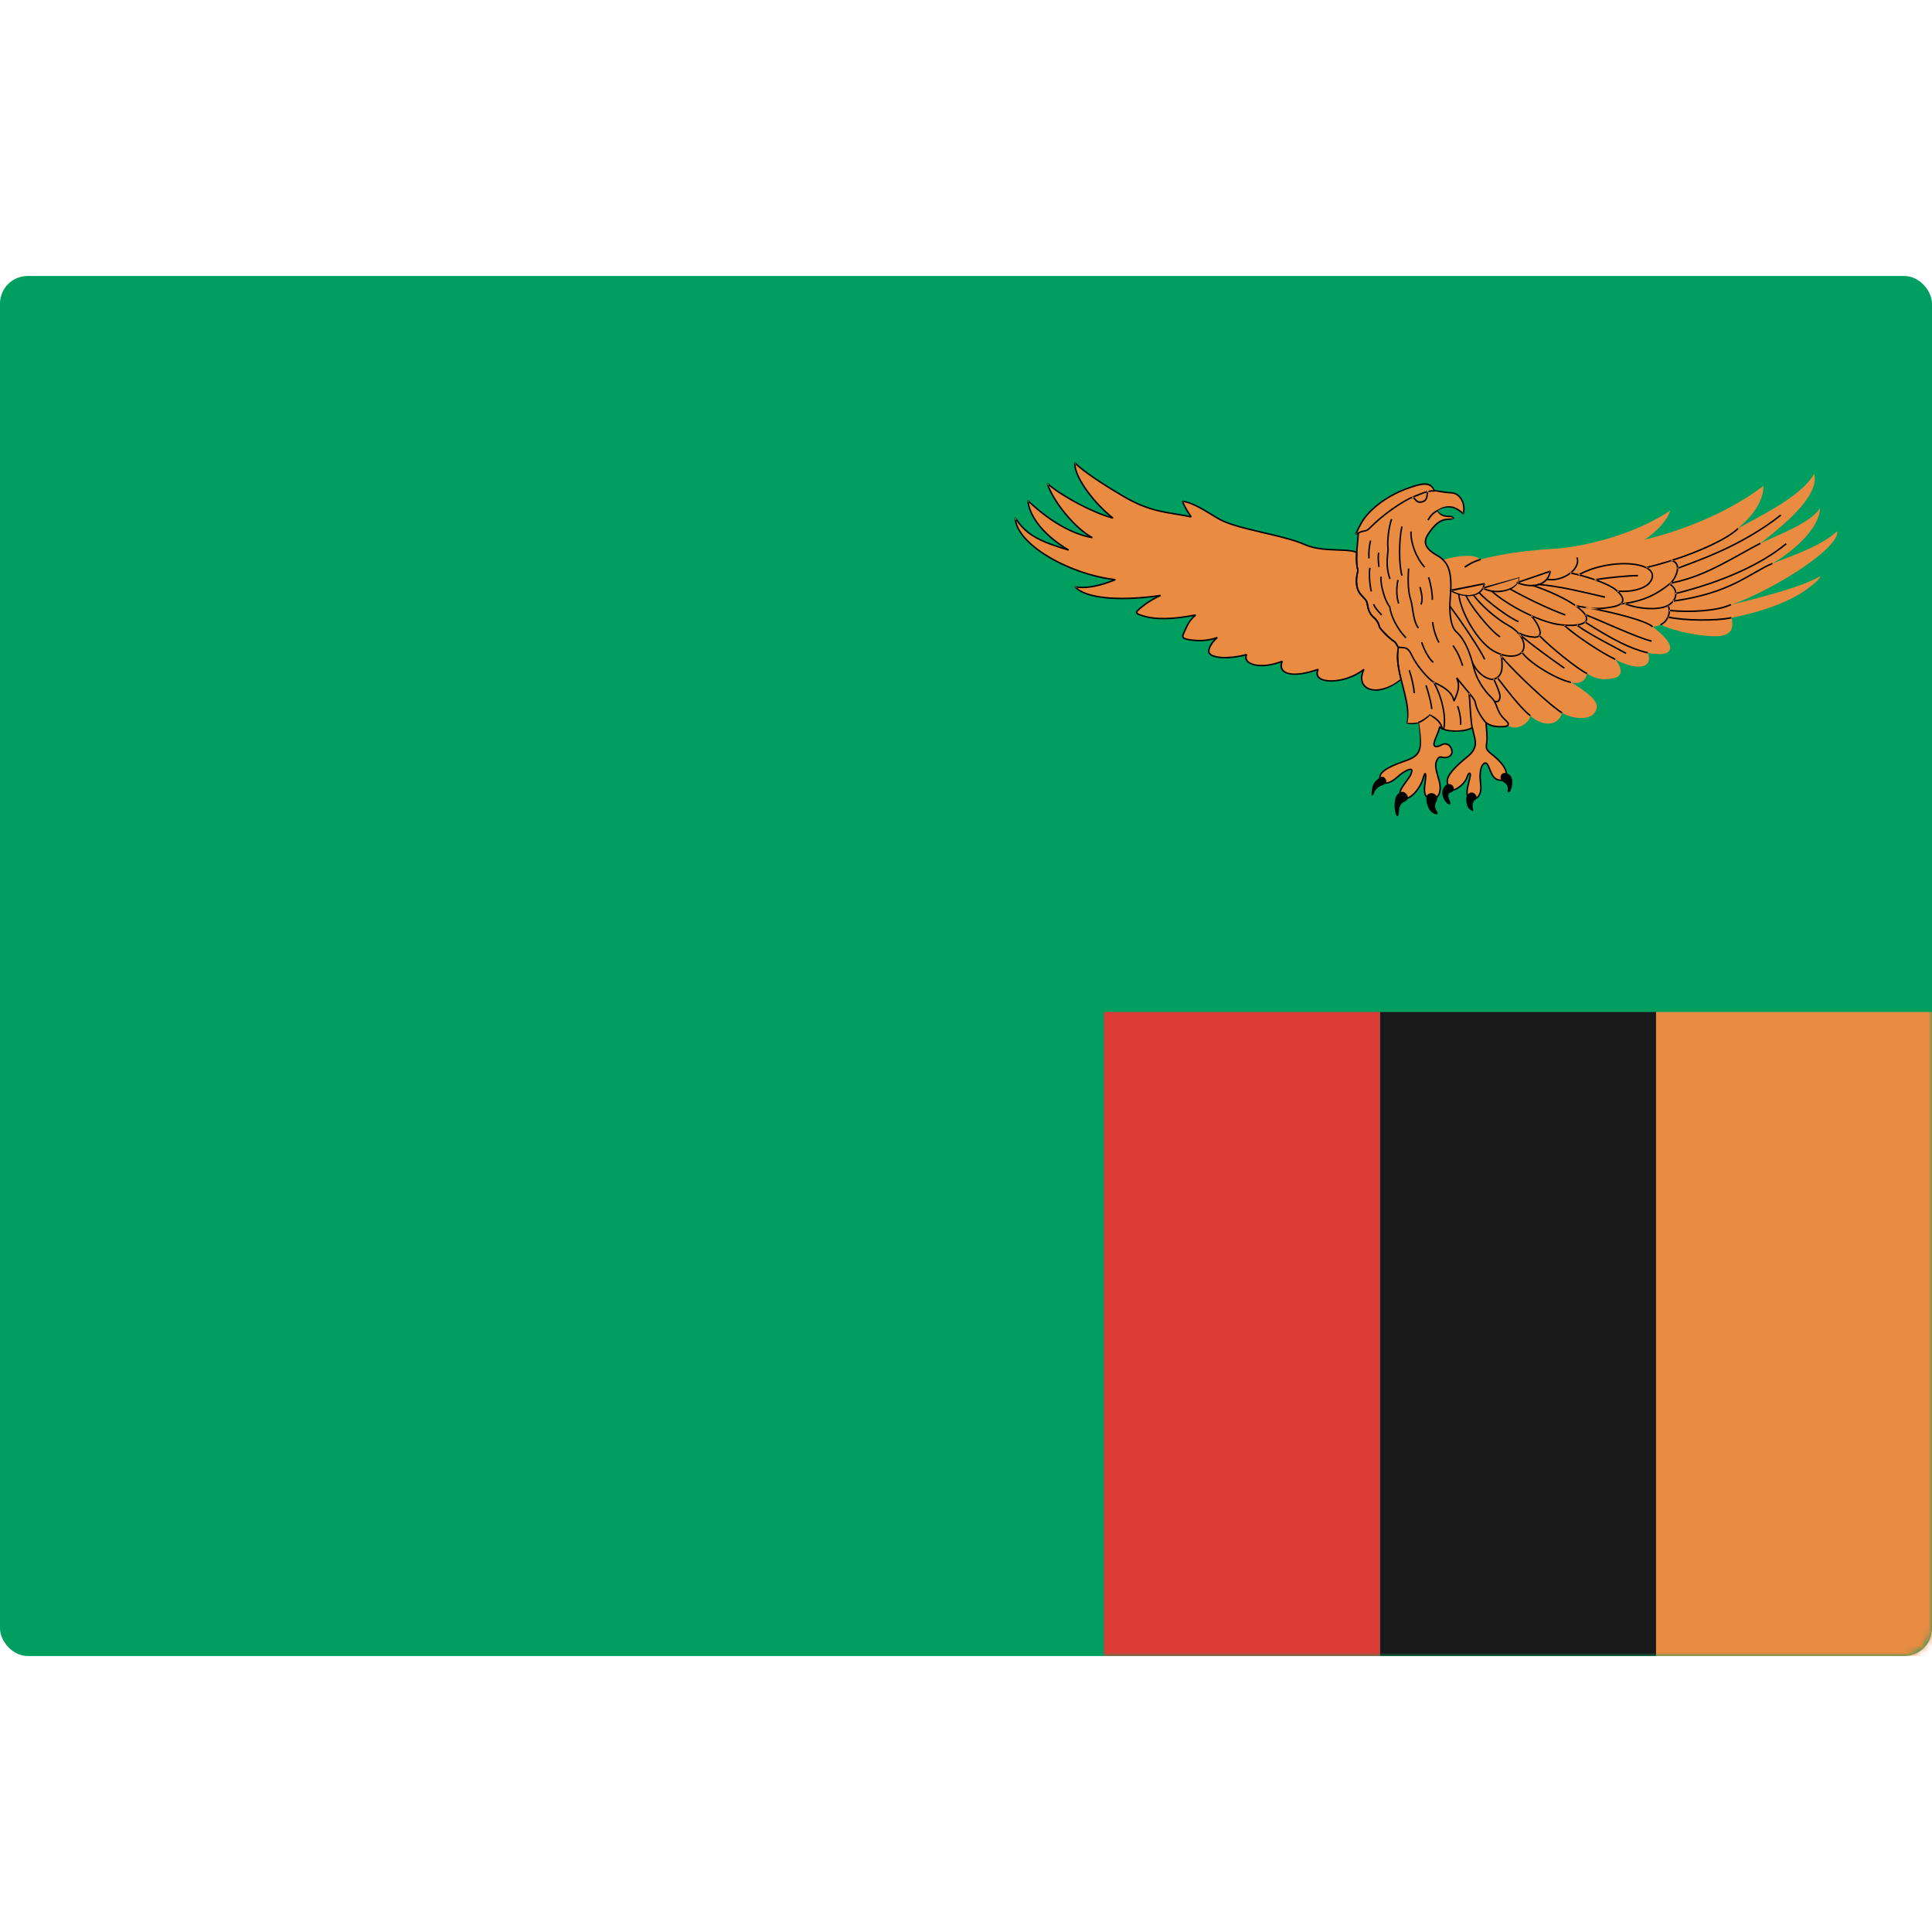
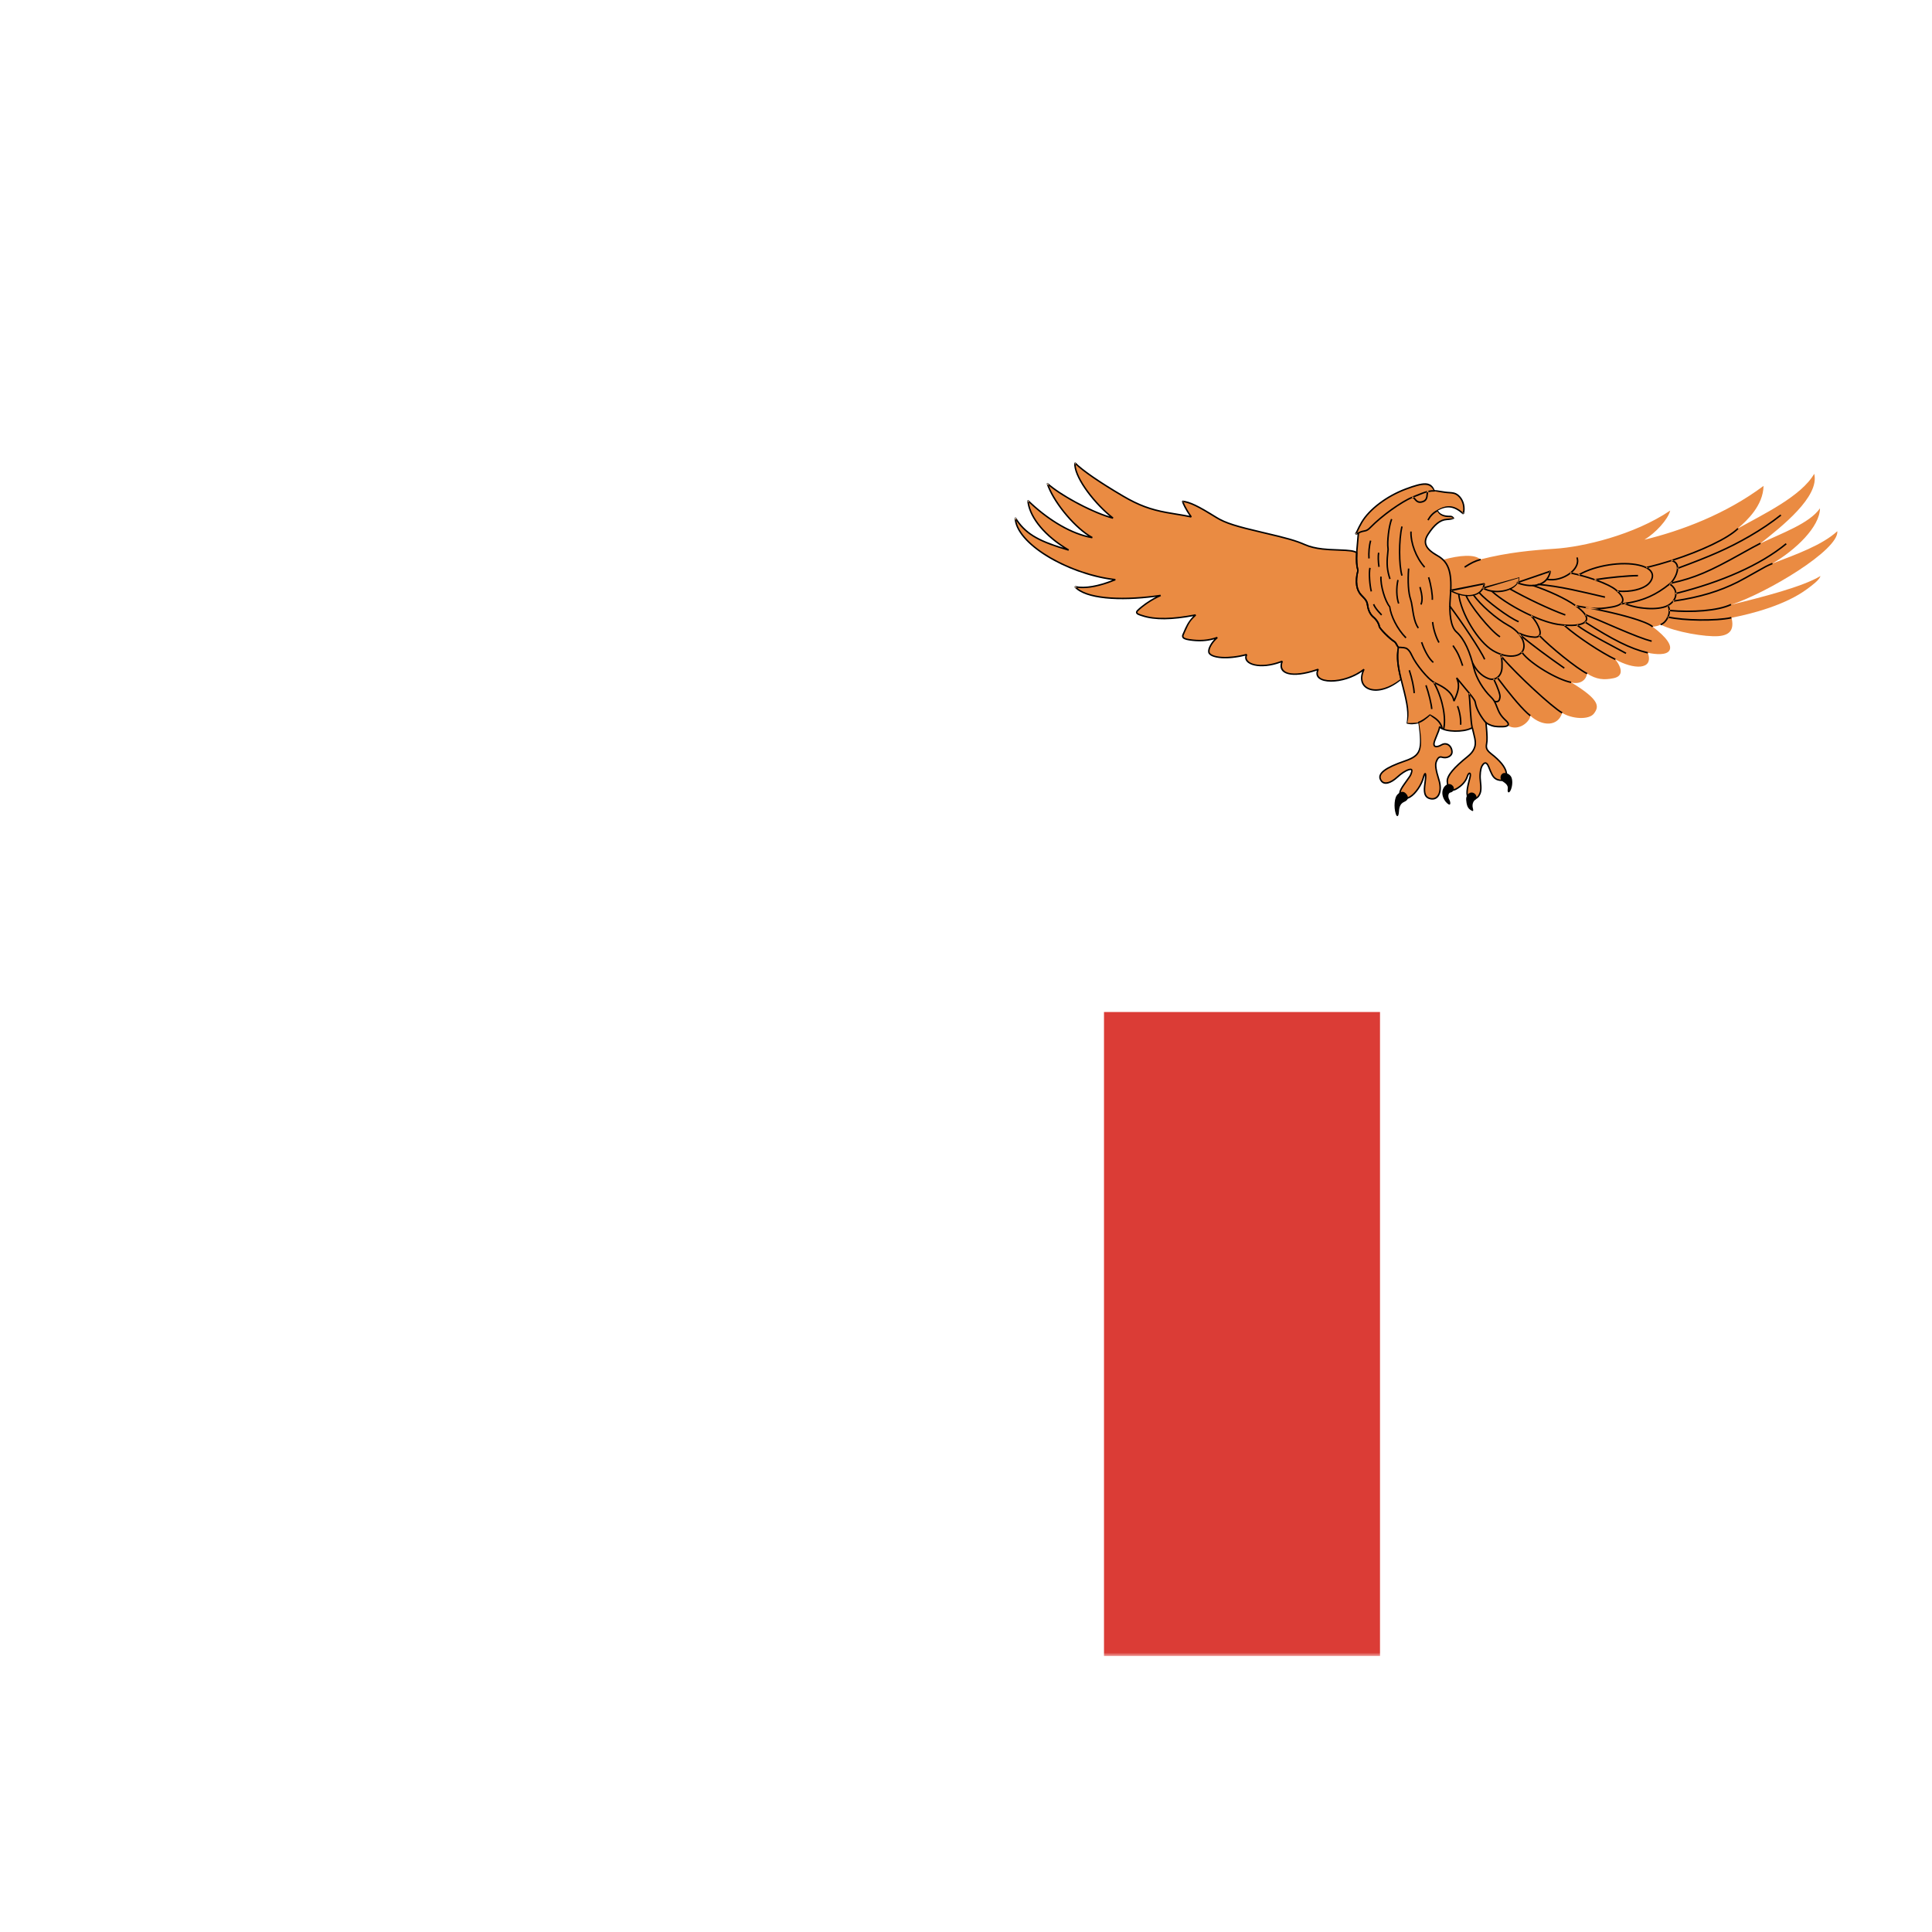
<svg xmlns="http://www.w3.org/2000/svg" width="280" height="280" viewBox="0 0 280 280" fill="none">
-   <rect y="40" width="280" height="200" rx="4" fill="#009F60" />
  <mask id="mask0_9529_101244" style="mask-type:luminance" maskUnits="userSpaceOnUse" x="0" y="40" width="280" height="200">
    <rect y="40" width="280" height="200" rx="4" fill="white" />
  </mask>
  <g mask="url(#mask0_9529_101244)">
-     <rect x="240" y="146.668" width="40" height="93.333" fill="#EA8B42" />
-     <path fill-rule="evenodd" clip-rule="evenodd" d="M200 240.001H240V146.668H200V240.001Z" fill="#1A1919" />
    <path fill-rule="evenodd" clip-rule="evenodd" d="M160 240.001H200V146.668H160V240.001Z" fill="#DB3C36" />
    <path fill-rule="evenodd" clip-rule="evenodd" d="M210.141 74.842C209.222 74.867 208.547 74.549 208.305 74.014C209.803 73.135 210.816 73.331 212.073 74.451C212.315 73.575 212.073 72.6 211.541 72.015C211.01 71.43 210.575 71.43 209.851 71.38C209.126 71.332 208.401 71.138 207.917 71.138C207.209 69.577 205.435 70.238 203.731 70.878C200.961 71.917 198.472 73.804 197.354 75.688C196.843 76.55 196.781 76.889 196.468 77.377C196.727 77.345 196.709 77.345 196.871 77.247C196.677 79.392 196.42 81.374 196.805 82.642C196.324 84.495 196.709 85.665 197.289 86.25C197.87 86.835 198.11 87.079 198.208 87.762C198.304 88.443 198.593 89.076 199.077 89.467C199.56 89.858 199.85 90.442 199.898 90.785C199.946 91.125 201.441 92.595 202.072 92.978C202.313 93.123 202.361 93.417 202.653 93.806C202.024 97.512 204.537 101.217 203.956 104.873C204.391 104.922 204.971 104.873 205.552 104.727C206.033 107.846 206.323 109.359 203.618 110.284C200.913 111.211 199.433 112.123 200.188 113.161C200.719 113.892 201.82 113.255 202.507 112.624C203.039 112.137 203.666 111.698 204.149 111.552C204.633 111.406 204.731 111.552 204.487 112.185C204.245 112.82 202.943 114.184 202.893 114.867C202.845 115.55 203.424 116.037 204.343 115.5C205.26 114.964 206.068 113.56 206.275 112.722C206.419 112.137 206.663 111.747 206.613 112.722C206.565 113.697 205.985 115.452 207.29 115.745C208.595 116.037 208.982 114.477 208.547 113.063C208.111 111.65 207.967 110.869 208.159 110.382C208.353 109.894 208.547 109.603 209.028 109.747C209.512 109.894 210.479 109.699 210.431 108.92C210.381 108.14 209.705 107.506 208.932 107.944C208.159 108.383 207.58 108.318 207.917 107.359C208.159 106.676 208.595 105.847 208.643 105.312C209.174 106.091 212.169 106.19 213.377 105.458C213.667 106.921 214.44 108.237 212.75 109.603C211.058 110.967 209.705 112.283 209.753 113.259C209.803 114.234 210.189 114.817 211.058 114.331C211.927 113.844 212.459 113.161 212.652 112.528C212.846 111.893 213.233 111.893 213.04 112.674C212.846 113.453 212.508 114.575 212.652 115.258C212.798 115.939 213.861 115.989 214.295 115.354C214.73 114.721 214.632 113.892 214.536 113.063C214.44 112.233 214.586 111.358 214.778 111.015C214.972 110.675 215.357 110.186 215.745 111.113C216.132 112.039 216.324 112.77 217.097 113.014C217.871 113.259 218.45 112.916 218.306 111.991C218.16 111.065 217.145 110.04 216.132 109.26C215.117 108.481 215.455 108.091 215.503 107.359C215.551 106.628 215.407 105.312 215.357 104.727C216.276 105.41 217.291 105.312 217.773 105.312C218.256 105.312 219.05 105.162 218.256 104.435C216.662 102.972 217.193 102.093 216.083 101.021C214.972 99.95 213.957 98.291 213.619 96.879C213.28 95.464 212.536 92.88 211.058 91.564C210.237 90.833 209.995 88.834 210.189 86.542C210.381 84.251 210.431 81.716 208.353 80.546C206.275 79.377 206.323 78.401 207 77.377C207.676 76.354 208.545 75.353 209.657 75.28C209.908 75.265 210.485 75.217 210.72 75.045C210.616 74.964 210.446 74.835 210.141 74.842Z" fill="#EA8B42" />
    <path fill-rule="evenodd" clip-rule="evenodd" d="M196.629 80.107C196.578 81.098 196.602 81.97 196.806 82.641C196.324 84.494 196.71 85.664 197.289 86.249C197.87 86.834 198.11 87.078 198.208 87.761C198.304 88.442 198.594 89.075 199.077 89.466C199.561 89.856 199.85 90.441 199.898 90.784C199.946 91.124 201.441 92.594 202.072 92.977C202.314 93.122 202.362 93.416 202.653 93.805C202.391 95.344 202.667 96.884 203.044 98.421C199.629 101.28 196.259 99.931 197.677 97.006C194.841 99.281 189.947 99.217 191.042 97.006C186.597 98.567 185.245 97.266 185.824 95.837C182.089 97.332 180.155 95.902 180.671 94.861C177.578 95.706 175.581 95.186 175.259 94.667C174.938 94.147 175.71 92.977 176.419 92.392C175.002 92.912 173.649 92.912 172.36 92.717C171.073 92.521 171.395 92.131 171.652 91.546C171.911 90.961 172.249 90.035 173.279 89.125C170.815 89.612 167.723 89.954 165.549 89.222C165.139 89.084 164.438 88.929 164.872 88.492C165.307 88.053 166.612 86.98 168.206 86.297C164.582 86.834 157.722 87.224 155.79 85.031C157.674 85.419 160.089 84.64 161.635 84.007C155.548 83.324 147.239 79.131 147.141 75.037C148.881 77.863 151.878 78.839 154.873 79.716C150.813 77.326 149.123 74.45 148.979 72.549C151.297 74.792 154.823 77.326 158.303 77.913C155.838 76.597 152.649 72.745 151.78 70.063C153.568 71.671 158.157 74.255 161.298 75.085C159.124 73.378 155.598 69.332 155.79 67.09C156.611 67.919 158.641 69.478 162.794 71.916C166.95 74.353 169.204 74.175 172.634 74.906C172.007 74.061 171.443 72.939 171.395 72.647C172.41 72.793 173.375 73.184 176.274 74.987C179.173 76.791 185.507 77.344 189.126 78.937C191.781 80.107 195.566 79.375 196.629 80.107Z" fill="#EA8B42" />
    <path fill-rule="evenodd" clip-rule="evenodd" d="M218.495 105.142C218.654 105.015 218.654 104.795 218.257 104.432C216.662 102.969 217.194 102.09 216.083 101.018C214.972 99.947 213.957 98.288 213.619 96.876C213.28 95.462 212.536 92.877 211.058 91.561C210.237 90.83 209.995 88.831 210.189 86.539C210.354 84.578 210.414 82.439 209.125 81.13C211.54 80.447 213.765 80.299 214.537 81.079C218.546 80.055 222.026 79.745 225.439 79.52C229.369 79.258 236.776 77.569 242.059 73.994C241.737 75.295 239.934 77.244 238.322 78.219C243.669 76.919 250.111 74.513 255.587 70.419C255.522 73.28 253.204 75.424 251.85 76.595C255.587 74.513 261.061 71.914 262.929 68.664C263.75 71.995 258.163 76.351 255.134 78.756C258.227 77.261 262.221 75.879 263.767 73.669C263.735 76.366 260.224 79.714 256.874 81.664C260.289 80.365 264.09 78.999 266.279 76.984C266.536 79.699 256.069 85.939 250.883 87.644C255.393 86.539 261.254 85.044 263.831 83.484C263.702 84.036 262.651 84.81 261.887 85.375C258.736 87.704 253.903 88.955 250.948 89.529C251.335 91.155 250.819 92.065 249.016 92.194C247.213 92.325 242.848 91.627 240.659 90.52C240.337 90.715 239.949 90.782 239.514 90.83C241.639 92.439 242.365 93.609 241.929 94.292C241.495 94.975 239.973 94.851 238.814 94.608C239.731 97.192 236.663 97.022 234.103 95.558C235.118 96.876 235.264 97.996 233.862 98.288C232.461 98.581 231.349 98.484 229.996 97.605C229.9 98.581 228.966 99.231 227.726 98.906C231.978 101.49 231.736 102.433 231.011 103.406C230.287 104.382 227.75 104.188 226.398 103.31C225.818 105.309 223.507 105.316 221.783 103.725C221.767 104.521 220.122 106.102 218.495 105.142Z" fill="#EA8B42" />
-     <path fill-rule="evenodd" clip-rule="evenodd" d="M198.772 114.947C198.842 114.331 198.9 113.615 199.415 113.159C199.931 112.704 200.253 112.315 200.704 112.769C201.155 113.225 200.865 113.648 200.253 113.842C199.641 114.037 199.223 114.589 199.125 114.947C199.029 115.305 198.707 115.499 198.772 114.947Z" fill="black" />
    <path fill-rule="evenodd" clip-rule="evenodd" d="M202.281 117.937C201.962 116.915 202.122 115.598 202.475 115.207C202.83 114.817 203.281 114.557 203.699 114.947C204.117 115.338 204.278 115.89 203.505 116.215C202.821 116.503 202.765 117.222 202.734 117.743C202.701 118.263 202.475 118.555 202.281 117.937Z" fill="black" />
-     <path fill-rule="evenodd" clip-rule="evenodd" d="M206.791 115.306C206.543 115.724 206.855 117.419 207.693 117.84C208.286 118.14 208.562 118.069 208.207 117.515C207.854 116.963 207.983 116.443 208.176 116.151C208.368 115.858 208.338 115.339 207.918 115.079C207.499 114.817 206.983 114.981 206.791 115.306Z" fill="black" />
    <path fill-rule="evenodd" clip-rule="evenodd" d="M210.431 113.778C209.899 113.375 209.4 113.858 209.207 114.199C208.819 114.882 209.111 115.858 209.723 116.41C210.335 116.962 210.237 116.215 210.043 115.89C209.851 115.565 209.819 114.915 210.237 114.849C210.655 114.786 210.947 114.166 210.431 113.778Z" fill="black" />
    <path fill-rule="evenodd" clip-rule="evenodd" d="M213.458 114.882C212.941 114.728 212.428 115.272 212.491 115.922C212.539 116.408 212.589 117.027 213.071 117.352C213.395 117.569 213.619 117.71 213.458 117.125C213.297 116.54 213.556 116.051 213.844 115.89C214.134 115.728 214.005 115.045 213.458 114.882Z" fill="black" />
    <path fill-rule="evenodd" clip-rule="evenodd" d="M217.742 112.119C217.367 112.384 217.387 112.999 217.742 113.226C218.095 113.453 218.611 113.778 218.515 114.33C218.418 114.882 218.707 115.079 218.966 114.461C219.223 113.843 219.256 112.933 218.966 112.51C218.675 112.087 218.063 111.892 217.742 112.119Z" fill="black" />
    <path fill-rule="evenodd" clip-rule="evenodd" d="M208.403 73.971C208.627 74.467 209.269 74.76 210.138 74.735L210.139 74.735C210.415 74.729 210.582 74.803 210.784 75.133C210.571 75.288 210.171 75.358 209.665 75.389C208.741 75.449 207.935 76.157 207.09 77.438C206.329 78.588 206.595 79.435 208.406 80.454C210.205 81.467 210.574 83.231 210.296 86.553C210.092 88.966 210.386 90.823 211.129 91.485C212.36 92.581 213.152 94.475 213.724 96.855C214.05 98.218 215.036 99.864 216.157 100.945C216.421 101.199 216.609 101.456 216.759 101.748C216.846 101.916 216.909 102.068 217.012 102.341C217.365 103.281 217.604 103.691 218.329 104.357C218.731 104.725 218.809 105.032 218.561 105.231C218.397 105.363 218.102 105.421 217.773 105.421C217.691 105.421 217.691 105.421 217.595 105.423C216.815 105.438 216.313 105.374 215.735 105.086C215.65 105.043 215.566 104.997 215.485 104.945C215.489 104.987 215.493 105.031 215.497 105.076C215.512 105.238 215.527 105.409 215.534 105.488C215.555 105.729 215.572 105.944 215.586 106.147C215.62 106.659 215.63 107.068 215.61 107.368C215.603 107.481 215.59 107.58 215.566 107.737C215.521 108.025 215.512 108.104 215.521 108.229C215.542 108.536 215.724 108.812 216.198 109.176C217.439 110.131 218.277 111.118 218.412 111.975C218.562 112.939 217.958 113.4 217.066 113.118C216.519 112.946 216.238 112.588 215.914 111.813C215.896 111.771 215.849 111.655 215.799 111.531C215.739 111.384 215.675 111.224 215.646 111.156C215.488 110.778 215.345 110.657 215.219 110.693C215.11 110.725 214.989 110.863 214.872 111.069C214.673 111.424 214.556 112.303 214.643 113.051L214.644 113.059C214.791 114.326 214.765 114.861 214.383 115.416C213.899 116.126 212.715 116.062 212.548 115.281C212.472 114.92 212.514 114.442 212.65 113.809C212.688 113.634 212.731 113.454 212.787 113.232C212.792 113.211 212.808 113.152 212.826 113.079C212.864 112.93 212.918 112.722 212.936 112.649C213.011 112.349 212.99 112.18 212.972 112.177C212.942 112.171 212.831 112.312 212.755 112.56C212.538 113.269 211.952 113.954 211.111 114.426C210.222 114.923 209.705 114.417 209.647 113.265C209.602 112.348 210.618 111.185 212.683 109.52C213.084 109.196 213.354 108.867 213.513 108.523C213.803 107.899 213.761 107.42 213.443 106.195C213.377 105.944 213.336 105.779 213.303 105.624C212.082 106.249 209.528 106.196 208.716 105.544C208.661 105.801 208.541 106.114 208.301 106.687L208.3 106.69C208.149 107.049 208.085 107.21 208.019 107.397C207.875 107.804 207.906 108.019 208.049 108.077C208.204 108.141 208.509 108.062 208.88 107.852C209.678 107.399 210.479 107.992 210.538 108.914C210.585 109.678 209.694 110.062 208.998 109.852C208.636 109.743 208.472 109.887 208.259 110.423C208.088 110.856 208.197 111.567 208.649 113.032C209.153 114.668 208.58 116.145 207.267 115.851C206.463 115.671 206.253 115.033 206.365 113.918C206.379 113.78 206.396 113.648 206.424 113.442C206.485 112.991 206.498 112.888 206.506 112.718C206.514 112.561 206.515 112.437 206.508 112.347C206.467 112.444 206.419 112.588 206.379 112.749C206.131 113.751 205.251 115.095 204.397 115.595C203.48 116.13 202.726 115.714 202.786 114.861C202.809 114.547 203.033 114.147 203.494 113.499C203.558 113.41 203.558 113.41 203.621 113.322L203.622 113.321C204.206 112.513 204.303 112.37 204.387 112.148C204.6 111.595 204.569 111.539 204.181 111.656C203.745 111.788 203.142 112.189 202.58 112.705C201.625 113.582 200.613 113.929 200.101 113.225C199.697 112.669 199.864 112.119 200.541 111.597C201.136 111.138 202.139 110.679 203.584 110.184C205.873 109.4 206.049 108.646 205.578 104.833C204.996 104.979 204.402 105.032 203.85 104.858C204.087 103.366 203.901 102.168 203.194 99.429C202.47 96.628 202.28 95.366 202.568 93.872C202.492 93.772 202.429 93.673 202.364 93.559C202.353 93.541 202.33 93.498 202.304 93.452C202.272 93.394 202.238 93.331 202.225 93.31C202.153 93.186 202.095 93.119 202.016 93.072C201.33 92.654 199.844 91.171 199.792 90.801C199.74 90.428 199.424 89.886 199.01 89.552C198.524 89.159 198.206 88.519 198.102 87.778C198.019 87.201 197.897 87.015 197.213 86.327C196.498 85.605 196.262 84.308 196.703 82.675C196.405 81.696 196.433 80.753 196.711 77.811C196.727 77.644 196.737 77.534 196.746 77.438C196.714 77.449 196.68 77.457 196.635 77.464C196.57 77.474 196.57 77.474 196.481 77.485L196.481 77.485L196.378 77.32C196.442 77.221 196.498 77.124 196.553 77.018C196.599 76.927 196.599 76.926 196.643 76.835C196.638 76.846 196.819 76.459 196.883 76.331C196.993 76.107 197.113 75.886 197.262 75.634C198.397 73.721 200.911 71.822 203.694 70.778C206.331 69.788 207.39 69.717 207.918 71.031C208.151 71.031 208.268 71.047 208.954 71.159C209.346 71.223 209.597 71.257 209.859 71.274L210.024 71.285C210.642 71.327 210.9 71.382 211.214 71.587C211.351 71.677 211.485 71.794 211.621 71.944C212.191 72.571 212.422 73.591 212.176 74.481L212.002 74.533C210.738 73.406 209.773 73.278 208.403 73.971ZM210.655 75.131C210.487 75.001 210.362 74.945 210.144 74.95C210.144 74.95 210.144 74.95 210.144 74.95L210.144 74.95C210.144 74.95 210.144 74.95 210.144 74.95C209.197 74.977 208.473 74.647 208.251 73.922C209.697 73.074 210.741 73.177 212.01 74.255C211.999 74.312 211.985 74.368 211.97 74.424L212.144 74.372C212.099 74.332 212.054 74.293 212.01 74.255C212.166 73.477 211.947 72.622 211.463 72.089C211.338 71.952 211.218 71.847 211.097 71.767C210.823 71.588 210.593 71.539 210.01 71.5L209.844 71.489C209.574 71.471 209.318 71.436 208.919 71.371C208.795 71.351 208.69 71.334 208.599 71.319C208.2 71.255 208.075 71.235 207.82 71.183C207.268 69.965 206.296 70.031 203.769 70.98C201.029 72.007 198.554 73.877 197.446 75.744C197.3 75.991 197.183 76.208 197.075 76.427C197.01 76.557 196.819 76.963 196.838 76.925C196.815 76.973 196.803 76.997 196.791 77.021C196.779 77.045 196.767 77.069 196.743 77.117C196.722 77.157 196.702 77.195 196.68 77.233C196.661 77.24 196.638 77.246 196.6 77.252C196.543 77.261 196.543 77.261 196.455 77.272L196.455 77.272L196.558 77.437C196.602 77.369 196.642 77.302 196.68 77.233C196.684 77.231 196.688 77.23 196.692 77.228C196.714 77.218 196.733 77.207 196.815 77.156L196.978 77.258C196.962 77.428 196.951 77.546 196.924 77.832C196.65 80.736 196.622 81.672 196.909 82.67C196.487 84.294 196.709 85.513 197.365 86.175C198.078 86.893 198.223 87.112 198.314 87.748C198.411 88.438 198.704 89.029 199.144 89.384C199.6 89.752 199.944 90.343 200.004 90.771C200.044 91.056 201.493 92.502 202.127 92.887C202.242 92.956 202.321 93.049 202.41 93.201C202.424 93.225 202.461 93.292 202.494 93.352C202.518 93.395 202.54 93.435 202.55 93.452C202.566 93.48 202.582 93.507 202.598 93.535C202.644 93.613 202.693 93.696 202.759 93.825C202.498 95.362 202.685 96.603 203.401 99.375C204.116 102.143 204.305 103.361 203.968 104.768C204.365 104.812 204.879 104.772 205.496 104.724C205.55 104.72 205.603 104.716 205.658 104.712C206.275 108.706 206.077 109.558 203.653 110.387C202.229 110.875 201.243 111.326 200.671 111.768C200.077 112.226 199.948 112.65 200.275 113.099C200.675 113.65 201.565 113.345 202.435 112.546C203.02 112.01 203.646 111.593 204.119 111.45C204.711 111.271 204.855 111.529 204.588 112.225C204.492 112.475 204.4 112.61 203.795 113.447C203.732 113.535 203.732 113.535 203.669 113.623L203.668 113.624C203.233 114.235 203.019 114.619 203 114.876C202.953 115.55 203.516 115.861 204.289 115.409C205.088 114.941 205.936 113.646 206.171 112.697C206.253 112.368 206.355 112.118 206.457 112.049C206.583 111.964 206.677 112.058 206.707 112.209C206.728 112.316 206.732 112.487 206.72 112.729C206.711 112.908 206.699 113.012 206.636 113.471C206.608 113.675 206.592 113.805 206.578 113.94C206.476 114.959 206.652 115.493 207.314 115.641C208.41 115.887 208.908 114.601 208.444 113.096C207.977 111.581 207.864 110.841 208.06 110.344C208.308 109.717 208.562 109.496 209.059 109.646C209.633 109.819 210.36 109.506 210.324 108.928C210.274 108.15 209.63 107.673 208.985 108.039C208.562 108.279 208.202 108.372 207.968 108.277C207.687 108.162 207.64 107.826 207.817 107.325C207.885 107.133 207.95 106.97 208.102 106.606L208.104 106.604C208.405 105.884 208.511 105.585 208.536 105.304L208.731 105.253C209.226 105.978 212.16 106.071 213.322 105.368L213.483 105.439C213.522 105.639 213.565 105.815 213.65 106.141C213.981 107.414 214.026 107.928 213.708 108.613C213.533 108.99 213.243 109.344 212.817 109.688C210.815 111.303 209.821 112.439 209.861 113.255C209.912 114.27 210.289 114.639 211.006 114.238C211.802 113.792 212.35 113.151 212.55 112.497C212.655 112.154 212.83 111.931 213.011 111.965C213.212 112.003 213.247 112.288 213.144 112.701C213.126 112.775 213.071 112.986 213.033 113.134C213.015 113.207 213 113.264 212.995 113.285C212.939 113.504 212.897 113.683 212.86 113.854C212.729 114.46 212.689 114.913 212.757 115.237C212.88 115.812 213.819 115.862 214.207 115.294C214.548 114.798 214.572 114.297 214.431 113.084L214.43 113.076C214.339 112.286 214.461 111.363 214.685 110.963C214.829 110.71 214.979 110.539 215.159 110.487C215.419 110.412 215.649 110.607 215.844 111.073C215.873 111.142 215.939 111.304 215.999 111.452C216.048 111.576 216.094 111.689 216.112 111.73C216.413 112.452 216.659 112.764 217.13 112.913C217.877 113.149 218.325 112.807 218.2 112.009C218.077 111.223 217.268 110.271 216.067 109.347C215.549 108.949 215.333 108.621 215.307 108.244C215.297 108.096 215.306 108.009 215.354 107.703C215.378 107.553 215.39 107.459 215.397 107.354C215.415 107.065 215.405 106.665 215.372 106.162C215.358 105.96 215.342 105.747 215.321 105.507C215.314 105.428 215.298 105.259 215.283 105.097C215.269 104.937 215.255 104.784 215.251 104.738L215.421 104.642C215.552 104.739 215.689 104.823 215.83 104.893C216.369 105.162 216.843 105.222 217.591 105.208C217.642 105.207 217.666 105.207 217.69 105.207C217.711 105.206 217.733 105.206 217.773 105.206C218.056 105.206 218.312 105.156 218.427 105.064C218.544 104.969 218.503 104.808 218.184 104.515C217.43 103.823 217.175 103.386 216.811 102.416C216.711 102.151 216.651 102.006 216.569 101.847C216.429 101.575 216.255 101.338 216.009 101.1C214.859 99.991 213.851 98.31 213.515 96.905C212.954 94.566 212.174 92.703 210.987 91.646C210.175 90.923 209.873 89.012 210.082 86.534C210.354 83.293 209.999 81.598 208.301 80.641C206.387 79.564 206.077 78.58 206.911 77.319C207.79 75.987 208.641 75.24 209.651 75.174C209.796 75.165 209.934 75.153 210.059 75.141C210.33 75.116 210.544 75.096 210.655 75.131Z" fill="black" />
    <path fill-rule="evenodd" clip-rule="evenodd" d="M194.019 79.6C195.671 79.658 196.272 79.732 196.69 80.019L196.736 80.114C196.679 81.217 196.726 82.011 196.91 82.669C196.488 84.293 196.709 85.512 197.365 86.174C198.079 86.892 198.223 87.112 198.314 87.747C198.411 88.437 198.704 89.028 199.144 89.384C199.6 89.751 199.944 90.342 200.005 90.77C200.045 91.055 201.493 92.501 202.127 92.886C202.242 92.955 202.321 93.048 202.41 93.2C202.424 93.224 202.461 93.291 202.494 93.351C202.518 93.395 202.54 93.435 202.55 93.451C202.566 93.479 202.582 93.506 202.598 93.534C202.644 93.612 202.693 93.695 202.759 93.824C202.533 95.15 202.677 96.475 203.113 98.505C201.497 99.858 199.75 100.377 198.516 99.987C197.398 99.633 196.958 98.609 197.422 97.334C196.106 98.263 194.359 98.806 192.885 98.797C191.367 98.789 190.51 98.182 190.851 97.187C187.184 98.419 185.143 97.721 185.646 96.022C182.611 97.154 180.096 96.369 180.493 95.021C177.888 95.689 175.62 95.453 175.168 94.725C174.886 94.269 175.324 93.347 175.989 92.649C174.838 92.987 173.664 93.024 172.344 92.825C171.723 92.731 171.414 92.585 171.332 92.335C171.269 92.145 171.288 92.088 171.525 91.57C171.539 91.537 171.539 91.537 171.554 91.504C171.553 91.505 171.709 91.147 171.762 91.029C171.856 90.824 171.948 90.641 172.052 90.46C172.289 90.045 172.574 89.664 172.936 89.302C169.922 89.866 167.351 89.944 165.515 89.325C165.493 89.317 165.431 89.297 165.37 89.278C165.315 89.261 165.262 89.244 165.24 89.236C164.984 89.151 164.827 89.077 164.726 88.972C164.575 88.815 164.598 88.617 164.796 88.418C165.382 87.827 166.419 87.068 167.521 86.503C162.29 87.192 157.285 86.891 155.71 85.103L155.811 84.927C157.279 85.23 159.167 84.855 161.206 84.064C154.527 83.172 147.124 78.823 147.034 75.041L147.232 74.982C148.587 77.182 150.395 78.23 154.12 79.379C150.895 77.294 149.035 74.703 148.872 72.558L149.053 72.473C151.687 75.022 154.825 77.013 157.706 77.685C155.32 76.132 152.495 72.618 151.678 70.098L151.852 69.984C153.672 71.622 157.895 73.935 160.822 74.838C158.157 72.599 155.52 68.982 155.683 67.082L155.866 67.016C156.884 68.044 159.221 69.695 162.849 71.824C165.096 73.143 166.809 73.748 169.064 74.165C169.384 74.224 169.692 74.277 170.178 74.356C171.377 74.553 171.819 74.628 172.387 74.746C171.861 73.985 171.343 72.992 171.289 72.666L171.41 72.542C172.537 72.704 173.615 73.208 176.33 74.897C177.639 75.712 179.238 76.19 183.12 77.093L183.299 77.135C186.432 77.864 187.824 78.248 189.169 78.84C189.871 79.149 190.691 79.342 191.669 79.455C192.33 79.531 192.809 79.557 194.019 79.6ZM196.519 80.165C196.52 80.144 196.521 80.123 196.522 80.103L196.569 80.197C196.553 80.186 196.536 80.175 196.519 80.165ZM156.108 85.195C157.668 85.406 159.605 84.956 161.676 84.108L161.647 83.901C155.216 83.18 147.924 79.086 147.292 75.468C148.753 77.617 150.763 78.626 154.843 79.821L154.927 79.625C151.484 77.598 149.436 74.995 149.118 72.832C151.926 75.491 155.268 77.512 158.285 78.021L158.353 77.82C156.033 76.581 153.039 73.045 152.017 70.41C154.117 72.145 158.459 74.448 161.271 75.19L161.364 75.002C158.731 72.935 155.967 69.309 155.892 67.341C157.004 68.391 159.294 69.987 162.74 72.01C165.011 73.342 166.746 73.956 169.026 74.377C169.347 74.436 169.656 74.489 170.144 74.569C171.521 74.794 171.896 74.86 172.612 75.013L172.72 74.843C172.231 74.184 171.7 73.221 171.543 72.781C172.579 72.964 173.66 73.489 176.217 75.08C177.554 75.912 179.163 76.393 183.071 77.303L183.25 77.344C186.369 78.07 187.754 78.452 189.083 79.037C189.807 79.356 190.647 79.554 191.644 79.669C192.314 79.746 192.795 79.772 194.012 79.815C195.537 79.869 196.148 79.938 196.519 80.165C196.466 81.259 196.515 82.055 196.703 82.674C196.262 84.307 196.499 85.604 197.213 86.326C197.897 87.014 198.019 87.2 198.102 87.778C198.206 88.518 198.524 89.158 199.01 89.551C199.424 89.885 199.74 90.427 199.792 90.8C199.844 91.17 201.33 92.653 202.017 93.071C202.095 93.118 202.153 93.185 202.225 93.309C202.238 93.331 202.272 93.393 202.304 93.451C202.33 93.497 202.354 93.54 202.364 93.558C202.429 93.672 202.493 93.771 202.568 93.871C202.316 95.15 202.462 96.5 202.94 98.448C201.411 99.65 199.737 100.147 198.58 99.782C197.487 99.436 197.126 98.389 197.773 97.055L197.61 96.924C196.307 97.969 194.436 98.591 192.886 98.582C191.388 98.574 190.672 97.997 191.138 97.056L191.007 96.906C187.176 98.251 185.255 97.529 185.923 95.879L185.784 95.738C182.644 96.995 180.153 96.15 180.767 94.91L180.643 94.759C178.034 95.471 175.747 95.251 175.35 94.611C175.099 94.205 175.709 93.119 176.488 92.477L176.383 92.293C175.116 92.757 173.841 92.834 172.376 92.613C171.829 92.529 171.583 92.413 171.535 92.267C171.499 92.158 171.519 92.098 171.719 91.659C171.726 91.645 171.729 91.637 171.733 91.63C171.737 91.62 171.741 91.611 171.75 91.591C172.297 90.356 172.5 90.001 173.222 89.324C173.253 89.295 173.268 89.281 173.284 89.266C173.3 89.251 173.317 89.237 173.35 89.207L173.258 89.021C170.121 89.641 167.447 89.75 165.583 89.121C165.559 89.113 165.494 89.092 165.432 89.072C165.378 89.055 165.328 89.039 165.307 89.032C165.084 88.958 164.949 88.894 164.881 88.823C164.818 88.758 164.826 88.692 164.948 88.57C165.629 87.883 166.947 86.955 168.248 86.397L168.191 86.192C163.038 86.955 157.931 86.768 156.108 85.195ZM156.108 85.195C156.021 85.12 155.942 85.042 155.87 84.961L155.768 85.137C155.879 85.16 155.993 85.18 156.108 85.195ZM171.543 72.781C171.522 72.72 171.507 72.669 171.501 72.631L171.38 72.755C171.434 72.763 171.489 72.771 171.543 72.781ZM155.892 67.341C155.888 67.258 155.89 67.177 155.897 67.101L155.714 67.167C155.769 67.223 155.829 67.281 155.892 67.341ZM152.017 70.41C151.967 70.281 151.922 70.155 151.882 70.031L151.709 70.144C151.805 70.231 151.908 70.32 152.017 70.41ZM149.118 72.832C149.104 72.735 149.093 72.638 149.086 72.542L148.905 72.628C148.975 72.696 149.047 72.764 149.118 72.832ZM147.292 75.468C147.266 75.323 147.252 75.179 147.248 75.035L147.05 75.095C147.129 75.223 147.21 75.347 147.292 75.468Z" fill="black" />
    <path fill-rule="evenodd" clip-rule="evenodd" d="M219.813 84.546L219.819 84.549C219.002 85.568 216.721 85.98 215.205 85.255L220.124 83.77C220.118 83.952 220.071 84.124 219.99 84.285L219.816 84.344L219.813 84.546ZM220.115 84.242L219.99 84.285C219.977 84.312 219.962 84.34 219.946 84.367C219.927 84.36 219.908 84.353 219.889 84.346L219.887 84.458C219.866 84.489 219.843 84.519 219.819 84.549C219.859 84.564 219.898 84.579 219.937 84.593C219.116 85.819 216.573 86.247 214.963 85.373C214.973 85.355 214.984 85.337 214.993 85.319L215.205 85.255C215.156 85.231 215.108 85.207 215.061 85.181C215.078 85.143 215.093 85.105 215.108 85.065L220.2 83.661C220.21 83.867 220.18 84.061 220.115 84.242ZM220.047 84.404C220.013 84.392 219.979 84.379 219.946 84.367C219.927 84.398 219.908 84.428 219.887 84.458L219.886 84.548L219.987 84.513C219.971 84.54 219.955 84.567 219.937 84.593C222.245 85.428 224.403 84.927 224.787 82.808L224.647 82.688L220.115 84.242C220.095 84.297 220.073 84.351 220.047 84.404ZM220.176 84.448L219.987 84.513C220.009 84.477 220.028 84.441 220.047 84.404C220.09 84.419 220.133 84.434 220.176 84.448ZM224.537 82.952C224.105 84.701 222.241 85.139 220.176 84.448L224.537 82.952ZM224.537 82.952C224.552 82.893 224.565 82.832 224.576 82.77L224.717 82.891L224.537 82.952ZM210.211 85.702C210.187 85.689 210.162 85.675 210.138 85.662L210.169 85.462L215.097 84.489L215.224 84.61C215.199 84.773 215.16 84.925 215.108 85.065L214.893 85.124L214.87 85.32C214.901 85.338 214.932 85.356 214.963 85.373C214.203 86.673 212.093 86.698 210.222 85.707L210.512 85.648C212.477 86.639 214.614 86.421 214.983 84.735L215.139 84.704L215.012 84.578C215.004 84.632 214.994 84.684 214.983 84.735L210.512 85.648C210.421 85.602 210.33 85.554 210.241 85.503L210.211 85.702ZM210.211 85.702L210.222 85.707L210.21 85.71L210.211 85.702ZM215.061 85.181C215.04 85.228 215.017 85.274 214.993 85.319L214.955 85.33L214.978 85.134C215.006 85.15 215.033 85.166 215.061 85.181Z" fill="black" />
    <path fill-rule="evenodd" clip-rule="evenodd" d="M196.906 77.349C197.229 77.178 197.39 77.129 197.753 77.06C197.843 77.043 197.898 77.03 197.957 77.013C198.186 76.947 198.384 76.819 198.646 76.55C200.346 74.812 203.073 72.875 204.68 72.181L204.693 72.211C204.752 72.183 204.793 72.197 204.864 72.269C204.894 72.3 204.999 72.427 205.042 72.48L205.042 72.481L205.042 72.481L205.061 72.504C205.38 72.875 205.729 72.996 206.297 72.784C206.654 72.649 206.833 72.389 206.904 72.015C206.924 71.908 206.931 71.84 206.946 71.643C206.964 71.397 206.985 71.335 207.026 71.331L207.025 71.326L207.034 71.324C207.329 71.262 207.617 71.236 207.941 71.244L207.946 71.029C207.611 71.02 207.311 71.047 207.006 71.11C206.972 71.113 206.942 71.12 206.917 71.13C206.65 71.191 206.372 71.28 206.013 71.416C205.776 71.506 204.753 71.918 204.764 71.914C203.154 72.552 200.271 74.581 198.494 76.4C198.255 76.643 198.088 76.751 197.897 76.807C197.846 76.822 197.797 76.832 197.712 76.849C197.331 76.921 197.151 76.976 196.806 77.159L196.906 77.349ZM206.761 71.377C206.787 71.239 206.83 71.163 206.917 71.13C206.941 71.124 206.966 71.119 206.99 71.113L207.006 71.11L207.007 71.11L207.025 71.326C206.959 71.34 206.91 71.349 206.869 71.356L206.869 71.356C206.839 71.361 206.813 71.366 206.788 71.371C206.779 71.373 206.77 71.375 206.761 71.377ZM204.965 72.065L205.305 71.93L205.305 71.93L205.305 71.93L205.305 71.93C206.403 71.493 206.604 71.413 206.761 71.377C206.748 71.444 206.739 71.526 206.732 71.626C206.718 71.813 206.711 71.877 206.694 71.972C206.636 72.276 206.502 72.47 206.224 72.575C205.745 72.754 205.485 72.664 205.221 72.356L205.216 72.35C205.189 72.317 205.056 72.154 205.014 72.112C204.998 72.095 204.981 72.079 204.965 72.065ZM204.965 72.065C204.853 71.972 204.738 71.947 204.605 72.008L204.68 72.181C204.736 72.157 204.79 72.135 204.843 72.114L204.965 72.065ZM243.227 82.445L243.127 82.482L243.053 82.28L243.225 82.216C243.231 82.29 243.232 82.366 243.227 82.445ZM242.41 84.354C242.736 83.956 243.037 83.387 243.162 82.869C243.198 82.721 243.22 82.579 243.227 82.445C247.903 80.713 250.512 79.599 253.648 77.785C255.269 76.847 256.776 75.834 258.165 74.73L258.032 74.562C256.651 75.659 255.154 76.666 253.541 77.598C250.434 79.396 247.845 80.504 243.225 82.216C243.192 81.78 242.982 81.44 242.578 81.242C246.668 79.909 250.493 78.115 251.958 76.674L251.808 76.52C250.339 77.965 246.408 79.79 242.247 81.122C242.369 81.153 242.479 81.193 242.578 81.242C242.47 81.277 242.361 81.312 242.253 81.347C242.234 81.341 242.214 81.336 242.195 81.331L242.247 81.122C241.025 81.513 239.784 81.862 238.579 82.146C238.298 82.011 237.958 81.896 237.558 81.805C234.998 81.22 231.144 81.839 228.788 83.2C228.472 83.12 228.157 83.046 227.849 82.981C228.564 82.342 228.94 81.522 228.648 80.751L228.448 80.828C229.039 82.389 226.419 84.277 224.172 83.851L224.132 84.063C225.372 84.297 226.721 83.868 227.638 83.156C228.772 83.39 230.013 83.736 231.124 84.125L231.127 84.139L231.152 84.135C232.457 84.595 233.579 85.114 234.13 85.584C234.768 86.125 235.104 86.607 235.084 86.974C235.062 87.378 234.596 87.688 233.602 87.865C232.364 88.086 231.57 88.141 230.468 88.021C230.253 87.979 230.039 87.938 229.824 87.898L229.817 87.936C229.407 87.874 228.949 87.794 228.415 87.694C226.896 86.62 224.565 85.563 222.157 84.733L222.088 84.936C224.46 85.754 226.763 86.797 228.26 87.847L228.254 87.882L228.33 87.896C228.757 88.201 229.116 88.507 229.387 88.807C230.046 89.536 229.962 90.019 229.24 90.298C228.528 90.573 227.263 90.605 225.811 90.385C223.082 89.97 218.551 87.645 216.251 85.583L216.108 85.744C217.498 86.989 219.684 88.326 221.811 89.291L221.805 89.297C222.329 89.827 222.817 90.6 223.035 91.302C223.24 91.961 222.975 92.283 222.373 92.235C221.564 92.173 220.967 92.032 220.187 91.66L220.156 91.726C219.782 91.298 219.28 90.89 218.646 90.543C216.915 89.594 214.66 87.6 213.611 86.138L213.437 86.263C214.505 87.752 216.784 89.767 218.543 90.732C220.534 91.822 221.143 93.494 220.536 94.379C220 95.161 218.211 95.263 216.428 94.201C214.296 92.93 211.833 88.888 211.503 86.042L211.29 86.067C211.628 88.978 214.127 93.079 216.318 94.386C216.675 94.598 217.033 94.766 217.383 94.892C217.545 95.341 217.611 95.9 217.57 96.774C217.519 97.87 216.715 98.61 215.735 98.239C214.768 97.873 214.021 97.06 213.522 96.049L213.33 96.144C213.851 97.2 214.633 98.052 215.66 98.44C215.929 98.542 216.187 98.572 216.424 98.541C217.004 99.774 217.322 100.678 217.281 101.007C217.22 101.503 217.092 101.654 216.639 101.549L216.59 101.758C217.198 101.9 217.42 101.639 217.494 101.033C217.541 100.651 217.226 99.748 216.64 98.495C216.76 98.459 216.873 98.407 216.978 98.34C217.794 99.421 218.391 100.192 219.128 101.082C219.348 101.349 219.563 101.604 219.771 101.844C220.544 102.736 221.202 103.409 221.717 103.811L221.849 103.642C221.348 103.25 220.698 102.585 219.933 101.703C219.726 101.464 219.512 101.211 219.293 100.945C218.559 100.058 217.964 99.29 217.151 98.213C217.519 97.897 217.756 97.385 217.785 96.784C217.809 96.256 217.795 95.836 217.745 95.482C219.87 97.943 224.86 102.562 226.345 103.405L226.451 103.218C224.931 102.356 219.605 97.403 217.664 95.054L217.659 95.058C217.652 95.031 217.644 95.004 217.636 94.977C218.882 95.361 219.997 95.219 220.548 94.693C221.793 96.324 225.673 98.614 227.674 98.998L227.714 98.786C225.749 98.41 221.87 96.114 220.693 94.529L220.698 94.522L220.713 94.501C221.076 93.97 221.062 93.212 220.656 92.446C222.071 93.633 224.449 95.382 226.651 96.916L226.773 96.739C224.419 95.1 221.859 93.21 220.507 92.037C221.127 92.288 221.67 92.397 222.356 92.45C222.674 92.475 222.926 92.406 223.092 92.258C224.588 93.819 228.437 96.964 229.966 97.721L230.061 97.528C228.551 96.78 224.691 93.624 223.226 92.088C223.337 91.881 223.35 91.593 223.24 91.239C223.055 90.644 222.691 90.009 222.27 89.495C223.547 90.044 224.779 90.446 225.779 90.597C226.079 90.643 226.372 90.678 226.654 90.702L226.641 90.718C228.523 92.39 232.011 94.678 234.058 95.657L234.15 95.463C232.189 94.525 228.881 92.367 226.976 90.726C227.545 90.76 228.064 90.748 228.505 90.691C229.088 91.164 230.169 91.826 231.722 92.688C231.923 92.799 232.131 92.914 232.349 93.033C232.879 93.322 234.154 94.004 234.945 94.426L234.946 94.427C235.287 94.609 235.538 94.743 235.599 94.777L235.701 94.588C235.639 94.554 235.388 94.42 235.046 94.237L235.045 94.237L235.044 94.236C234.253 93.813 232.98 93.133 232.451 92.844C232.234 92.725 232.026 92.611 231.826 92.5C230.414 91.716 229.393 91.098 228.794 90.644C228.989 90.607 229.164 90.558 229.317 90.499C229.476 90.438 229.61 90.365 229.718 90.283C233.684 92.79 236.208 94.114 238.79 94.715L238.839 94.505C236.298 93.914 233.797 92.606 229.878 90.13C230.071 89.897 230.101 89.606 229.958 89.271C230.408 89.452 230.939 89.674 231.613 89.962C231.915 90.091 232.769 90.459 233.328 90.7L233.329 90.7L233.821 90.912L234.037 91.005L234.253 91.097C236.726 92.154 238.278 92.757 239.343 93.031L239.397 92.823C238.346 92.553 236.799 91.952 234.337 90.9L234.121 90.807L233.906 90.715L233.415 90.503C232.856 90.262 231.999 89.893 231.697 89.764C230.897 89.422 230.298 89.173 229.795 88.975L229.795 88.977C229.726 88.875 229.643 88.77 229.546 88.662C229.343 88.438 229.094 88.211 228.806 87.984C229.44 88.099 229.965 88.182 230.435 88.234C234.528 89.033 238.478 90.083 239.444 90.913L239.584 90.75C238.685 89.977 235.446 89.058 231.814 88.294C232.37 88.275 232.935 88.202 233.639 88.077C234.228 87.972 234.659 87.816 234.934 87.609L234.936 87.624C235.099 87.607 235.26 87.588 235.419 87.567C237.272 88.369 240.246 88.589 241.682 87.898C242.134 88.801 241.433 90.161 240.627 90.42L240.692 90.625C241.137 90.482 241.546 90.061 241.794 89.549C243.903 90.042 248.641 90.137 250.938 89.631L250.894 89.414C248.642 89.909 243.982 89.819 241.883 89.342C241.975 89.101 242.03 88.846 242.038 88.595C245.187 88.88 248.979 88.642 250.913 87.717L250.823 87.515C248.928 88.422 245.151 88.657 242.031 88.371C242.013 88.171 241.962 87.977 241.871 87.797C241.894 87.782 241.918 87.768 241.94 87.753C242.184 87.591 242.384 87.412 242.541 87.221C246.418 86.663 249.277 85.762 251.886 84.454C252.45 84.171 253.632 83.505 254.587 82.966L254.587 82.966L254.587 82.966C255.222 82.608 255.757 82.306 255.943 82.211C256.283 82.038 256.602 81.891 256.915 81.765L256.835 81.566C256.516 81.694 256.192 81.844 255.847 82.019C255.656 82.116 255.113 82.422 254.472 82.784C253.519 83.322 252.348 83.982 251.79 84.262C249.248 85.537 246.465 86.422 242.715 86.978C242.889 86.694 242.976 86.392 242.98 86.096C249.498 84.457 255.144 82.013 258.94 78.889L258.804 78.723C255.045 81.817 249.441 84.246 242.968 85.877C242.907 85.406 242.633 84.961 242.158 84.629C245.602 83.892 247.864 82.881 252.223 80.446L252.508 80.287C253.745 79.596 254.413 79.232 255.183 78.836L255.086 78.645C254.313 79.042 253.643 79.407 252.404 80.099L252.119 80.258C247.904 82.612 245.664 83.627 242.41 84.354ZM242.153 84.625C242.239 84.549 242.325 84.457 242.41 84.354C242.308 84.377 242.205 84.399 242.101 84.421L242.143 84.618C242.108 84.594 242.072 84.571 242.035 84.548L241.923 84.732C241.942 84.743 241.961 84.755 241.98 84.768C240.128 86.247 238.299 87.122 235.846 87.506C235.726 87.463 235.61 87.416 235.499 87.368L235.414 87.565L235.419 87.567C235.563 87.549 235.705 87.528 235.846 87.506C237.776 88.216 240.661 88.341 241.823 87.573C243.056 86.758 243.05 85.469 241.98 84.768C242.018 84.737 242.056 84.706 242.095 84.675C242.112 84.661 242.129 84.647 242.146 84.631L242.158 84.629L242.153 84.625ZM242.153 84.625L242.143 84.618L242.145 84.632L242.146 84.631L242.153 84.625ZM242.968 85.877L242.807 85.917L242.859 86.126L242.98 86.096C242.981 86.022 242.977 85.949 242.968 85.877ZM242.715 86.978C242.621 86.992 242.526 87.006 242.43 87.019L242.46 87.233L242.541 87.221C242.607 87.142 242.664 87.061 242.715 86.978ZM242.031 88.371C242.038 88.445 242.04 88.52 242.038 88.595L241.92 88.584L241.939 88.362L242.031 88.371ZM241.883 89.342C241.842 89.332 241.802 89.323 241.762 89.313L241.713 89.529C241.739 89.536 241.767 89.542 241.794 89.549C241.827 89.481 241.857 89.412 241.883 89.342ZM241.871 87.797C241.811 87.832 241.748 87.866 241.682 87.898C241.67 87.875 241.658 87.853 241.645 87.831L241.83 87.722C241.844 87.747 241.858 87.772 241.871 87.797ZM235.159 87.383C235.078 87.392 234.996 87.401 234.914 87.41L234.934 87.609C235.027 87.539 235.102 87.464 235.159 87.383ZM234.673 85.795C235.097 86.23 235.317 86.63 235.298 86.986C235.29 87.131 235.244 87.263 235.159 87.383C237.964 87.056 239.935 86.152 241.96 84.508C242.353 84.188 242.8 83.457 242.954 82.819C243.136 82.068 242.926 81.542 242.253 81.347C241.123 81.707 239.978 82.03 238.86 82.3C238.774 82.246 238.681 82.195 238.579 82.146L238.572 82.147L238.621 82.357C238.701 82.338 238.78 82.319 238.86 82.3C239.255 82.548 239.488 82.85 239.565 83.197C239.679 83.711 239.425 84.278 238.96 84.718C238.164 85.471 236.449 85.912 234.673 85.795ZM234.428 85.559C234.516 85.639 234.598 85.717 234.673 85.795C234.577 85.788 234.48 85.78 234.383 85.771L234.404 85.557L234.428 85.559ZM231.588 84.064C231.435 84.088 231.289 84.112 231.152 84.135L231.124 84.125L231.091 83.92L231.158 83.909C231.303 83.96 231.447 84.012 231.588 84.064ZM229.09 83.278C231.413 82.019 235.073 81.458 237.51 82.014C238.647 82.274 239.237 82.709 239.355 83.243C239.451 83.672 239.228 84.169 238.813 84.562C238.029 85.303 236.24 85.736 234.428 85.559C234.377 85.513 234.324 85.467 234.269 85.42C233.749 84.977 232.759 84.498 231.588 84.064C233.316 83.797 235.999 83.537 237.388 83.537V83.314C235.875 83.314 232.853 83.619 231.158 83.909C230.496 83.678 229.791 83.463 229.09 83.278ZM229.09 83.278C228.989 83.251 228.889 83.225 228.788 83.2L228.735 83.231L228.844 83.417C228.924 83.37 229.006 83.323 229.09 83.278ZM231.814 88.294C231.371 88.308 230.934 88.289 230.435 88.234C230.218 88.192 230.001 88.15 229.785 88.109L229.817 87.936C230.048 87.97 230.263 87.999 230.468 88.021C230.92 88.109 231.37 88.2 231.814 88.294ZM229.795 88.977L229.717 89.175C229.795 89.206 229.875 89.238 229.958 89.271C229.918 89.176 229.863 89.078 229.795 88.977ZM229.878 90.13C229.834 90.184 229.78 90.235 229.718 90.283L229.649 90.24L229.764 90.058L229.878 90.13ZM228.794 90.644C228.73 90.596 228.67 90.549 228.616 90.504L228.48 90.671L228.505 90.691C228.605 90.678 228.702 90.662 228.794 90.644ZM226.976 90.726C226.871 90.72 226.763 90.712 226.654 90.702L226.783 90.557C226.845 90.613 226.91 90.669 226.976 90.726ZM223.226 92.088L223.185 92.045L223.167 92.026L223.011 92.174C223.037 92.201 223.064 92.229 223.092 92.258C223.146 92.21 223.191 92.153 223.226 92.088ZM220.355 91.973C220.406 91.995 220.457 92.017 220.507 92.037C220.401 91.945 220.303 91.858 220.213 91.776L220.205 91.784C220.189 91.765 220.172 91.746 220.156 91.726L220.095 91.855L220.128 91.87L220.069 91.935C220.238 92.09 220.435 92.261 220.656 92.446C220.572 92.288 220.472 92.13 220.355 91.973ZM220.355 91.973C220.281 91.941 220.205 91.907 220.128 91.87L220.205 91.784C220.258 91.847 220.308 91.91 220.355 91.973ZM220.693 94.529C220.65 94.587 220.602 94.642 220.548 94.693C220.515 94.65 220.485 94.608 220.456 94.566L220.632 94.444C220.651 94.472 220.672 94.5 220.693 94.529ZM217.659 95.058C217.695 95.189 217.723 95.329 217.745 95.482C217.658 95.381 217.576 95.284 217.499 95.191L217.659 95.058ZM217.151 98.213L217.088 98.129L216.917 98.258L216.978 98.34C217.039 98.302 217.096 98.26 217.151 98.213ZM216.64 98.495C216.616 98.445 216.592 98.393 216.567 98.342L216.374 98.434L216.424 98.541C216.498 98.531 216.57 98.516 216.64 98.495ZM217.636 94.977C217.553 94.951 217.468 94.923 217.383 94.892L217.371 94.861L217.572 94.785C217.595 94.847 217.617 94.911 217.636 94.977ZM222.27 89.495C222.118 89.429 221.964 89.361 221.811 89.291L221.957 89.146C222.063 89.253 222.168 89.371 222.27 89.495ZM228.806 87.984C228.683 87.888 228.552 87.79 228.415 87.694L228.293 87.671L228.26 87.847C228.284 87.864 228.307 87.88 228.33 87.896C228.495 87.928 228.654 87.957 228.806 87.984ZM227.638 83.156C227.711 83.099 227.781 83.041 227.849 82.981C227.761 82.962 227.673 82.944 227.587 82.926L227.544 83.137L227.638 83.156ZM214.558 80.977C213.66 81.232 213.156 81.49 212.211 82.099L212.324 82.288C213.253 81.69 213.741 81.44 214.615 81.191L214.558 80.977ZM218.736 85.417C221.203 86.817 224.519 88.39 226.821 89.226L226.894 89.024C224.604 88.192 221.298 86.624 218.841 85.229L218.736 85.417ZM227.705 85.538C225.925 85.171 224.388 84.93 222.839 84.795L222.857 84.581C224.416 84.717 225.961 84.958 227.748 85.327C228.465 85.475 229.206 85.64 230.154 85.859C230.286 85.89 230.64 85.972 231.045 86.067L231.051 86.069L231.052 86.069C231.644 86.207 232.344 86.371 232.629 86.436L232.581 86.646C232.297 86.58 231.601 86.418 231.011 86.28L231.009 86.28L231.005 86.278L231.003 86.278C230.595 86.183 230.239 86.1 230.106 86.069C229.159 85.85 228.42 85.686 227.705 85.538ZM212.358 86.282C212.793 87.597 215.877 91.468 217.331 92.385L217.445 92.203C216.032 91.312 212.98 87.481 212.561 86.215L212.358 86.282ZM215.065 95.6C214.584 94.425 211.603 89.973 210.007 87.874L210.177 87.744C211.785 89.858 214.773 94.32 215.263 95.519L215.065 95.6ZM214.313 85.979C215.308 87.111 218.568 89.6 220.053 90.2L220.133 90.001C218.681 89.414 215.448 86.945 214.473 85.837L214.313 85.979ZM208.257 73.917C207.658 74.229 207.22 74.685 206.859 75.32L207.043 75.433C207.385 74.832 207.793 74.407 208.353 74.115L208.257 73.917ZM198.295 80.942C198.236 80.133 198.32 79.079 198.539 78.322L198.745 78.382C198.533 79.112 198.452 80.141 198.509 80.926L198.295 80.942ZM198.442 82.276C198.266 83.026 198.396 84.772 198.636 85.738L198.844 85.686C198.611 84.75 198.484 83.036 198.65 82.325L198.442 82.276ZM199.2 88.051C199.1 87.893 199.025 87.744 198.977 87.603L199.178 87.528C199.221 87.65 199.288 87.785 199.379 87.93C199.493 88.111 199.641 88.305 199.818 88.511C199.964 88.682 200.084 88.81 200.312 89.049L200.16 89.205C199.929 88.964 199.808 88.834 199.658 88.659C199.474 88.445 199.32 88.243 199.2 88.051ZM200.034 83.56C199.935 84.807 200.62 87.175 201.316 87.978C201.469 89.306 202.389 91.206 203.688 92.516L203.84 92.365C202.575 91.088 201.675 89.231 201.503 87.893C200.822 87.08 200.153 84.769 200.247 83.577L200.034 83.56ZM199.745 82.169C199.634 81.381 199.607 80.59 199.697 80.088L199.908 80.126C199.823 80.601 199.849 81.371 199.957 82.139L199.745 82.169ZM201.587 75.191C201.16 76.269 200.922 78.549 201.049 79.439C201.073 79.609 201.07 79.653 200.995 80.368C200.858 81.674 200.912 82.664 201.343 83.943L201.546 83.874C201.126 82.629 201.074 81.668 201.208 80.391C201.286 79.643 201.289 79.606 201.261 79.409C201.139 78.555 201.373 76.312 201.786 75.271L201.587 75.191ZM203.082 83.453C202.625 81.917 202.609 78.23 203.081 76.279L203.289 76.33C202.825 78.245 202.842 81.894 203.288 83.391L203.082 83.453ZM202.499 84.031C202.241 85.177 202.268 86.503 202.6 87.501L202.803 87.433C202.485 86.474 202.458 85.188 202.708 84.079L202.499 84.031ZM206.39 82.274C205.105 80.84 204.328 78.701 204.381 77.031L204.595 77.037C204.544 78.652 205.302 80.737 206.549 82.13L206.39 82.274ZM204.043 82.39C203.895 84.243 204.001 85.945 204.339 86.917C204.425 87.168 204.486 87.473 204.572 88.032C204.613 88.298 204.636 88.45 204.656 88.576C204.69 88.79 204.721 88.971 204.754 89.144C204.915 89.987 205.128 90.608 205.465 91.088L205.64 90.964C205.324 90.515 205.121 89.919 204.964 89.103C204.931 88.933 204.901 88.754 204.867 88.542C204.848 88.417 204.825 88.266 204.784 87.999C204.696 87.427 204.634 87.114 204.541 86.846C204.215 85.908 204.111 84.233 204.257 82.407L204.043 82.39ZM205.728 85.252L205.689 85.106L205.896 85.051L205.935 85.197L205.977 85.357C206.088 85.788 206.154 86.113 206.184 86.438C206.228 86.906 206.186 87.31 206.036 87.656L205.84 87.57C205.973 87.262 206.012 86.893 205.971 86.458C205.942 86.147 205.878 85.832 205.769 85.411L205.728 85.252ZM206.946 83.696C207.303 84.867 207.525 86.3 207.474 86.923L207.687 86.94C207.741 86.286 207.515 84.828 207.151 83.633L206.946 83.696ZM208.454 93.175C208.013 92.399 207.613 91.159 207.522 90.159L207.735 90.139C207.823 91.108 208.214 92.319 208.64 93.068L208.454 93.175ZM205.932 93.108C206.337 94.327 207.032 95.586 207.66 96.083L207.792 95.914C207.205 95.45 206.528 94.223 206.136 93.04L205.932 93.108ZM211.876 96.521C211.447 95.221 211.165 94.59 210.488 93.624L210.663 93.5C211.355 94.487 211.644 95.135 212.079 96.453L211.876 96.521Z" fill="black" />
    <path fill-rule="evenodd" clip-rule="evenodd" d="M202.642 93.913C202.775 93.927 202.859 93.933 203.089 93.944C203.622 93.971 203.81 94.025 204.05 94.28C204.209 94.448 204.366 94.702 204.536 95.071C205.129 96.361 206.75 98.332 207.697 98.946L207.696 98.947C208.95 101.154 209.508 104.069 209.118 105.633C209.007 104.945 208.617 104.415 208.016 103.981C207.782 103.813 207.633 103.727 207.227 103.511C206.691 103.98 205.908 104.521 205.513 104.605L205.557 104.815C206.003 104.72 206.821 104.155 207.256 103.678C207.454 103.851 207.584 103.941 207.728 104.042L207.728 104.042L207.728 104.042L207.728 104.042C207.78 104.077 207.832 104.114 207.891 104.156C208.45 104.56 208.807 105.044 208.907 105.67L209.118 105.636C209.113 105.654 209.108 105.672 209.103 105.69L209.31 105.747C209.727 104.203 209.223 101.366 208.038 99.124C209.499 99.797 210.432 100.555 210.615 101.625L210.818 101.651L210.923 101.415C211.41 100.318 211.595 99.564 211.41 98.785L211.428 98.807L211.6 99.014C212.137 99.661 212.532 100.137 212.825 100.497L212.805 100.5C212.834 100.705 212.861 101.017 212.893 101.492C212.899 101.577 212.915 101.823 212.932 102.103C212.956 102.482 212.984 102.924 212.997 103.108C213.074 104.238 213.151 104.99 213.256 105.481L213.465 105.436C213.363 104.959 213.287 104.213 213.211 103.093C213.198 102.91 213.17 102.47 213.146 102.09C213.129 101.81 213.113 101.563 213.107 101.478C213.088 101.19 213.07 100.962 213.053 100.779C213.51 101.352 213.629 101.553 213.691 101.77C213.709 101.835 213.723 101.901 213.738 101.98C213.744 102.007 213.75 102.036 213.756 102.067C213.935 102.922 214.622 104.095 215.311 104.848L215.469 104.703C214.804 103.976 214.136 102.836 213.966 102.023C213.958 101.983 213.95 101.946 213.943 101.911L213.943 101.91L213.943 101.91C213.926 101.825 213.912 101.754 213.892 101.684C213.785 101.31 213.514 100.983 211.792 98.909L211.791 98.909L211.593 98.669C211.447 98.493 211.315 98.332 211.19 98.176L211.009 98.288C211.435 99.218 211.315 99.99 210.751 101.274C210.433 100.25 209.457 99.526 208.011 98.876C207.176 98.502 205.354 96.338 204.73 94.981C204.552 94.592 204.383 94.319 204.206 94.132C203.917 93.826 203.683 93.759 203.099 93.729C202.873 93.718 202.793 93.713 202.665 93.699L202.642 93.913ZM213.053 100.779C213.041 100.657 213.03 100.555 213.018 100.47L212.825 100.497C212.909 100.6 212.985 100.694 213.053 100.779ZM209.118 105.636L209.119 105.636L209.118 105.633L209.118 105.636ZM208.038 99.124C208 99.107 207.962 99.09 207.924 99.073C207.854 99.041 207.778 98.999 207.697 98.946L207.882 98.84C207.935 98.934 207.987 99.029 208.038 99.124ZM204.144 97.172C204.52 98.307 204.818 99.67 204.848 100.458L205.063 100.45C205.031 99.638 204.729 98.257 204.347 97.105L204.144 97.172ZM207.392 102.767C207.359 102.13 206.96 100.463 206.562 99.353L206.764 99.28C207.168 100.409 207.572 102.095 207.606 102.755L207.392 102.767ZM211.136 102.379C211.447 103.131 211.644 104.318 211.581 105.026L211.794 105.045C211.86 104.302 211.658 103.08 211.334 102.297L211.136 102.379Z" fill="black" />
  </g>
</svg>